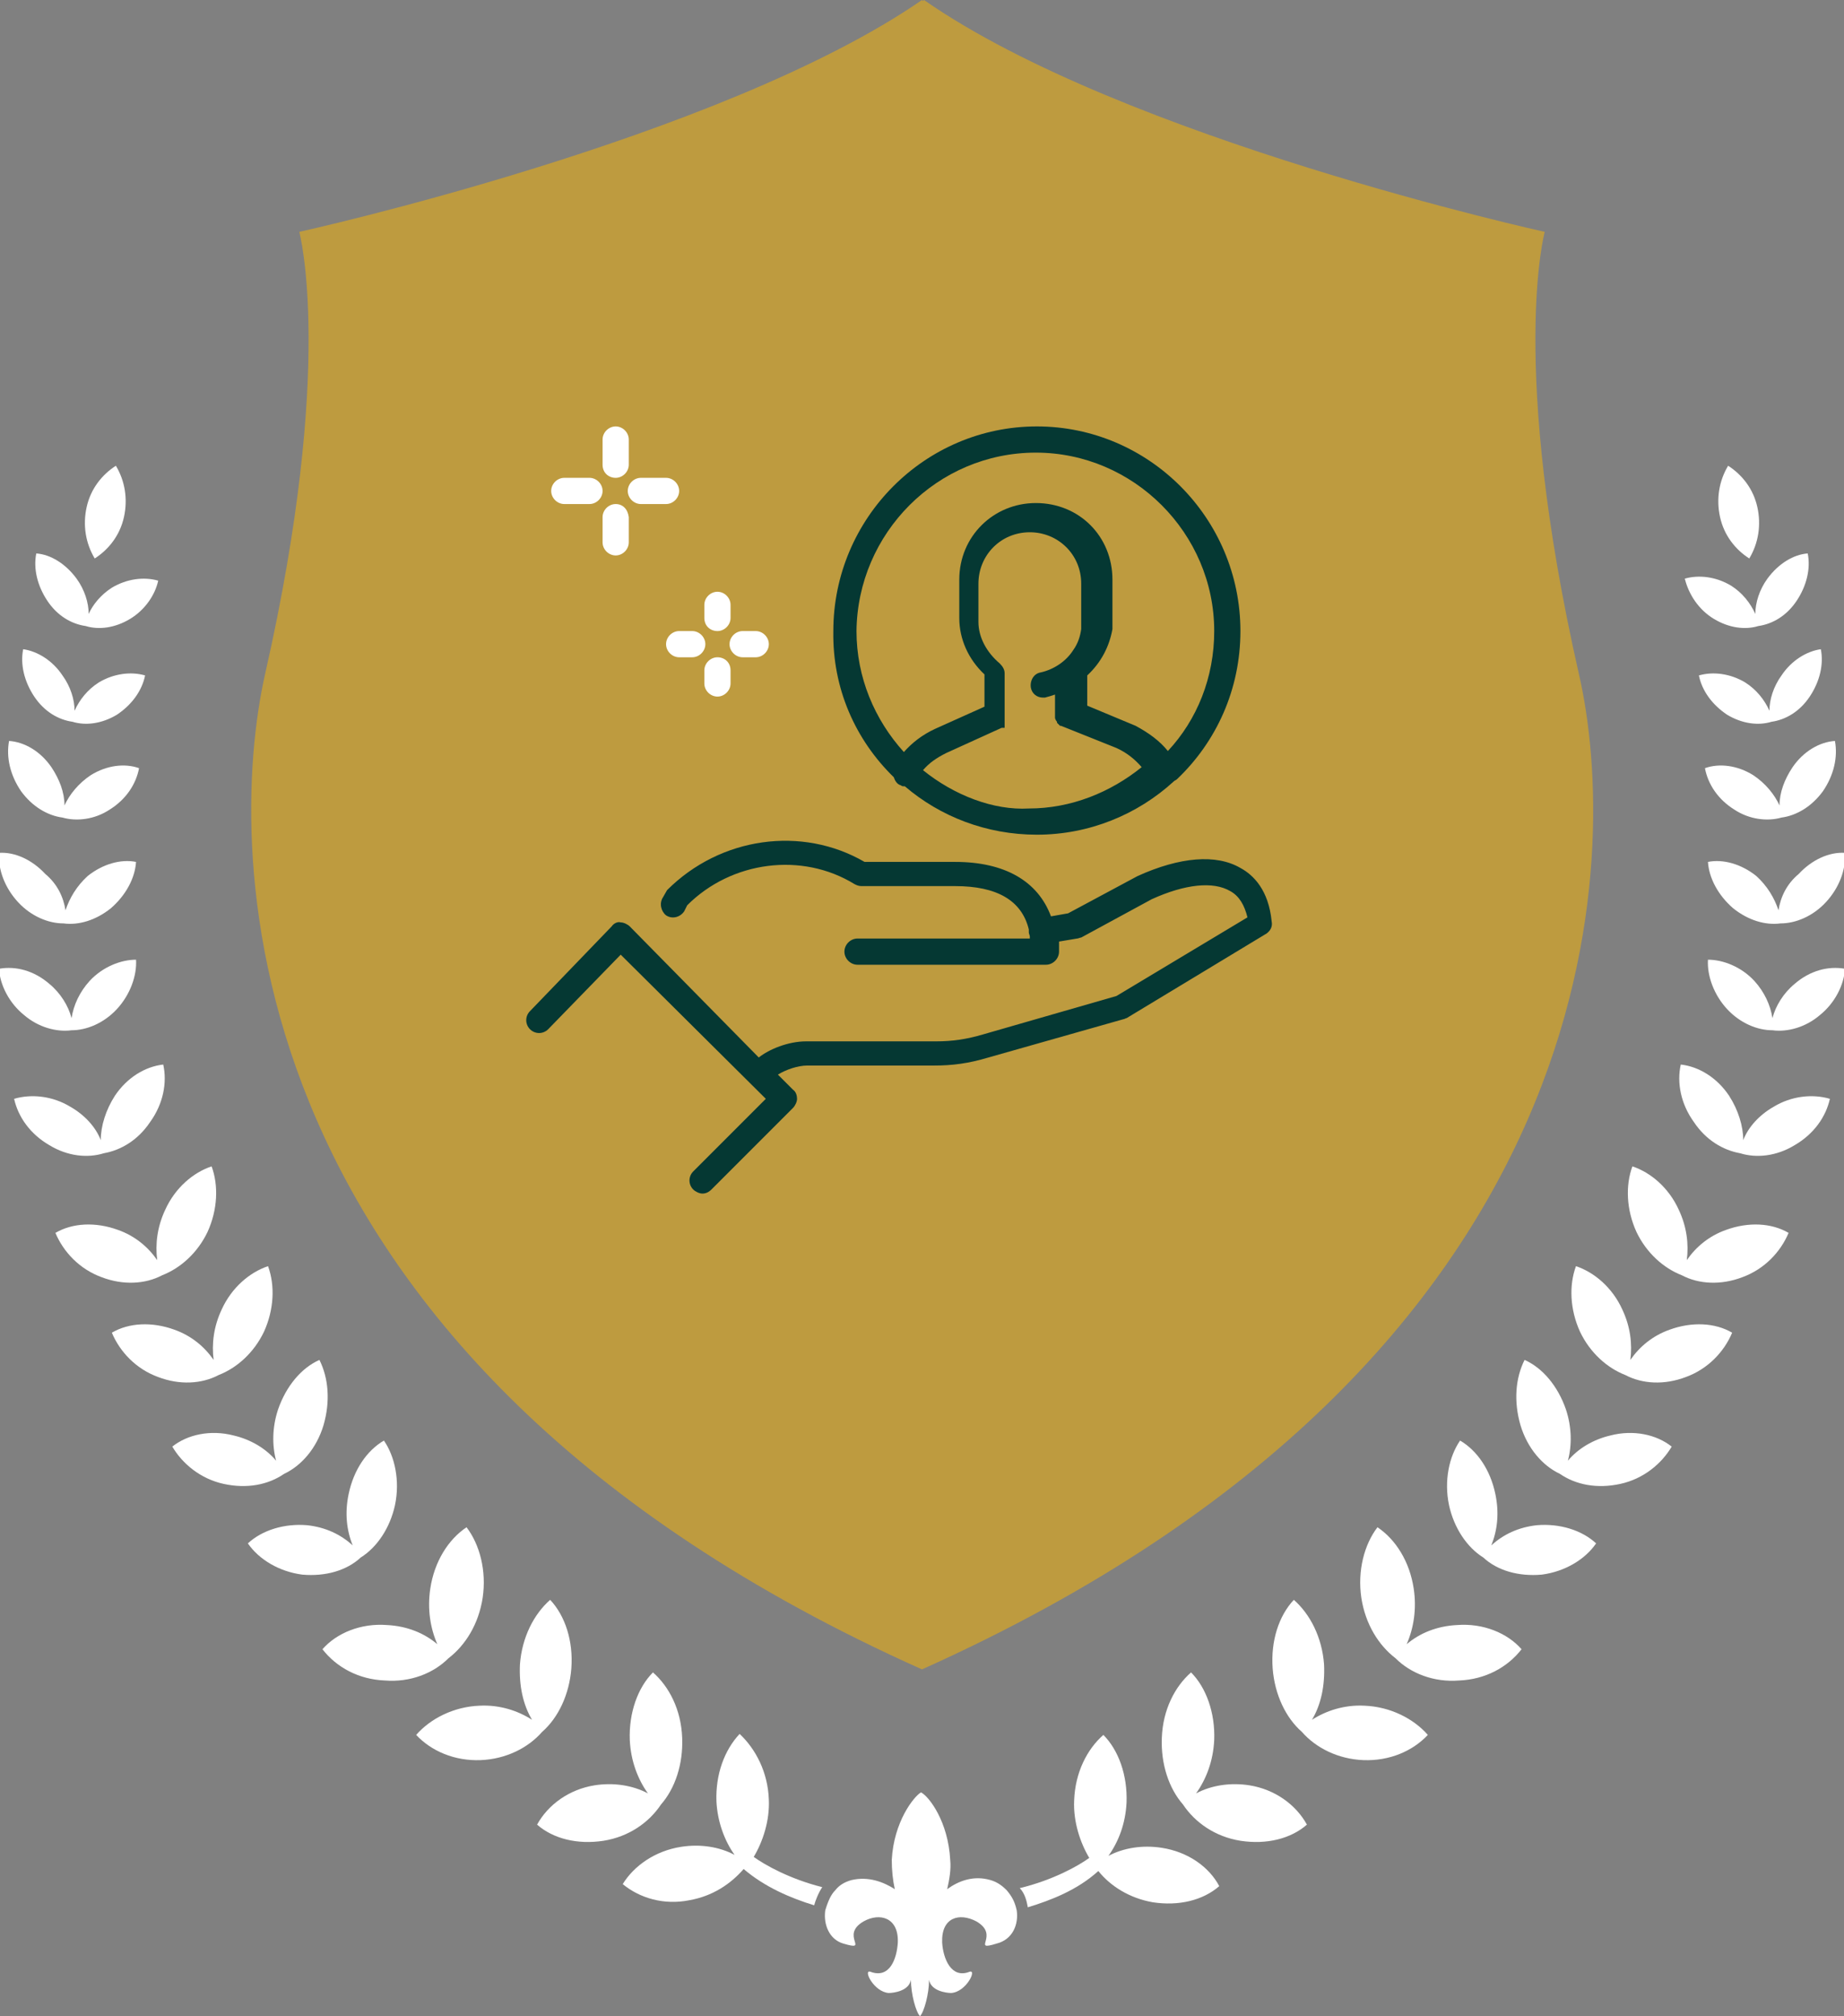
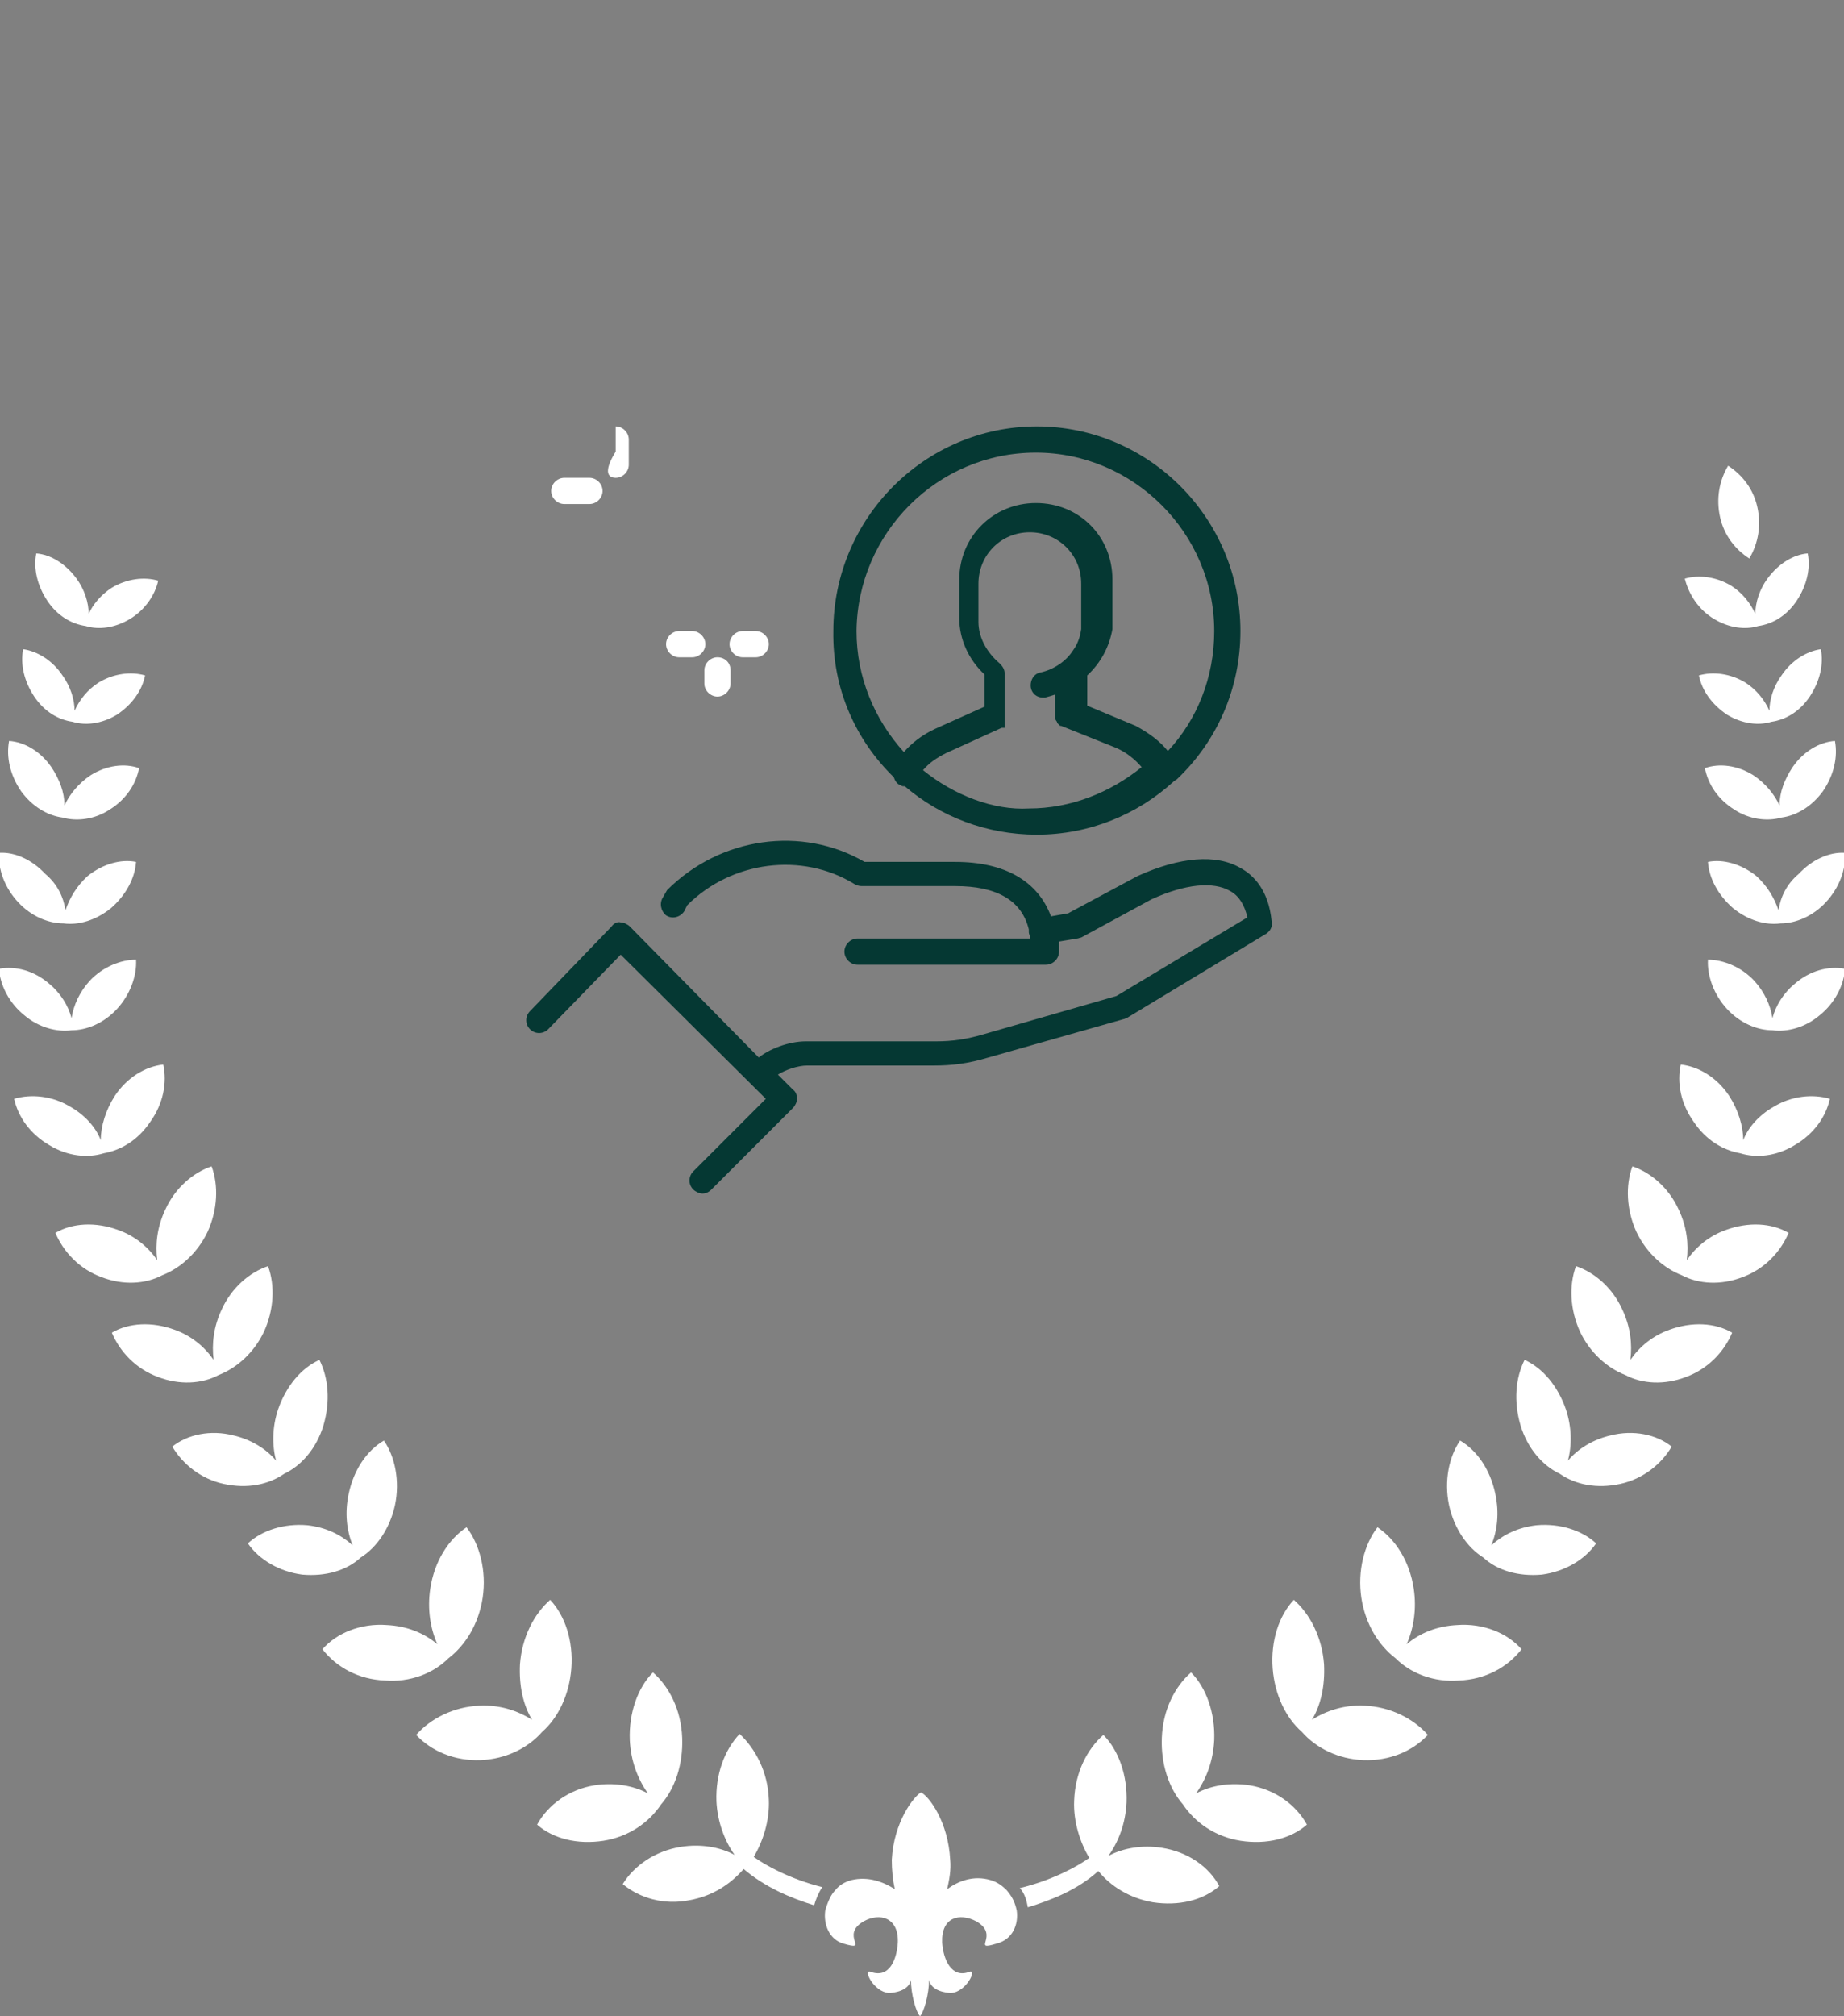
<svg xmlns="http://www.w3.org/2000/svg" id="Layer_1" x="0px" y="0px" viewBox="0 0 183 200" style="enable-background:new 0 0 183 200;" xml:space="preserve">
  <rect x="0" y="0" width="183" height="200" fill="#808080" stroke="none" />
  <style type="text/css">	.st0{fill:#FFFFFF;}	.st1{fill:#BE9B3F;}	.st2{fill:#053833;}	.st3{fill:none;}</style>
  <g>
    <g>
      <path class="st0" d="M170.1,61.4c1.5,0.9,3.1,1.1,4.4,0.7c1.4-0.2,2.8-1,3.8-2.5c1-1.5,1.4-3.2,1.1-4.7c-1.4,0.1-2.9,1-4,2.5   c-0.8,1.1-1.2,2.4-1.2,3.5c-0.5-1.1-1.3-2.1-2.4-2.8c-1.5-0.9-3.2-1.1-4.6-0.7C167.6,59,168.6,60.5,170.1,61.4z" />
      <path class="st0" d="M12.9,61.4c-1.5,0.9-3.1,1.1-4.4,0.7c-1.4-0.2-2.8-1-3.8-2.5c-1-1.5-1.4-3.2-1.1-4.7c1.4,0.1,2.9,1,4,2.5   c0.8,1.1,1.2,2.4,1.2,3.5C9.2,60,10,59,11.1,58.3c1.5-0.9,3.2-1.1,4.6-0.7C15.4,59,14.4,60.5,12.9,61.4z" />
      <path class="st0" d="M176.8,67c-0.8,1.1-1.2,2.4-1.2,3.5c-0.5-1.1-1.3-2.1-2.4-2.8c-1.5-0.9-3.2-1.1-4.6-0.7   c0.3,1.5,1.3,2.9,2.8,3.9c1.5,0.9,3.1,1.1,4.4,0.7c1.4-0.2,2.8-1,3.8-2.5c1-1.5,1.4-3.2,1.1-4.7C179.3,64.6,177.8,65.5,176.8,67z" />
      <path class="st0" d="M6.2,67c0.8,1.1,1.2,2.4,1.2,3.5c0.5-1.1,1.3-2.1,2.4-2.8c1.5-0.9,3.2-1.1,4.6-0.7c-0.3,1.5-1.3,2.9-2.8,3.9   c-1.5,0.9-3.1,1.1-4.4,0.7c-1.4-0.2-2.8-1-3.8-2.5c-1-1.5-1.4-3.2-1.1-4.7C3.7,64.6,5.2,65.5,6.2,67z" />
      <path class="st0" d="M177.9,76.1c-0.8,1.2-1.3,2.5-1.3,3.8c-0.5-1.1-1.4-2.2-2.6-3c-1.6-1-3.4-1.2-4.8-0.7   c0.3,1.6,1.3,3.1,2.9,4.1c1.5,1,3.3,1.2,4.7,0.8c1.5-0.2,3-1.1,4.1-2.6c1.1-1.6,1.5-3.4,1.2-5C180.6,73.6,179,74.5,177.9,76.1z" />
      <path class="st0" d="M5.1,76.1c0.8,1.2,1.3,2.5,1.3,3.8c0.5-1.1,1.4-2.2,2.6-3c1.6-1,3.4-1.2,4.8-0.7c-0.3,1.6-1.3,3.1-2.9,4.1   c-1.5,1-3.3,1.2-4.7,0.8c-1.5-0.2-3-1.1-4.1-2.6c-1.1-1.6-1.5-3.4-1.2-5C2.4,73.6,4,74.5,5.1,76.1z" />
      <path class="st0" d="M176.5,90.3c-0.4-1.2-1.1-2.4-2.2-3.4c-1.5-1.2-3.3-1.7-4.8-1.4c0.1,1.6,1,3.3,2.5,4.6   c1.5,1.2,3.2,1.7,4.7,1.5c1.5,0,3.2-0.7,4.5-2.1c1.3-1.4,2-3.2,1.9-4.9c-1.6-0.1-3.3,0.7-4.6,2.1C177.3,87.7,176.7,89,176.5,90.3z   " />
      <path class="st0" d="M6.5,90.3c0.4-1.2,1.1-2.4,2.2-3.4c1.5-1.2,3.3-1.7,4.8-1.4c-0.1,1.6-1,3.3-2.5,4.6c-1.5,1.2-3.2,1.7-4.7,1.5   c-1.5,0-3.2-0.7-4.5-2.1c-1.3-1.4-2-3.2-1.9-4.9c1.6-0.1,3.3,0.7,4.6,2.1C5.7,87.7,6.3,89,6.5,90.3z" />
      <path class="st0" d="M178.1,97.6c-1.1,0.9-1.9,2.2-2.2,3.4c-0.2-1.3-0.8-2.6-1.8-3.7c-1.3-1.4-3.1-2.1-4.6-2.1   c-0.1,1.6,0.6,3.5,1.9,4.9c1.3,1.4,3,2.1,4.5,2.1c1.5,0.2,3.3-0.3,4.7-1.5c1.5-1.2,2.4-3,2.5-4.6   C181.4,95.8,179.6,96.3,178.1,97.6z" />
      <path class="st0" d="M4.9,97.6c1.1,0.9,1.9,2.2,2.2,3.4c0.2-1.3,0.8-2.6,1.8-3.7c1.3-1.4,3.1-2.1,4.6-2.1c0.1,1.6-0.6,3.5-1.9,4.9   c-1.3,1.4-3,2.1-4.5,2.1c-1.5,0.2-3.3-0.3-4.7-1.5c-1.5-1.2-2.4-3-2.5-4.6C1.6,95.8,3.4,96.3,4.9,97.6z" />
      <path class="st0" d="M176,109.8c-1.4,0.8-2.5,2-3,3.3c0-1.4-0.5-3-1.4-4.4c-1.2-1.8-3-2.9-4.8-3.1c-0.4,1.8,0,3.9,1.3,5.7   c1.2,1.8,2.9,2.8,4.6,3.1c1.6,0.5,3.6,0.3,5.4-0.8c1.9-1.1,3.1-2.8,3.5-4.6C179.9,108.5,177.8,108.7,176,109.8z" />
      <path class="st0" d="M7,109.8c1.4,0.8,2.5,2,3,3.3c0-1.4,0.5-3,1.4-4.4c1.2-1.8,3-2.9,4.8-3.1c0.4,1.8,0,3.9-1.3,5.7   c-1.2,1.8-2.9,2.8-4.6,3.1c-1.6,0.5-3.6,0.3-5.4-0.8c-1.9-1.1-3.1-2.8-3.5-4.6C3.1,108.5,5.2,108.7,7,109.8z" />
      <path class="st0" d="M171.3,122c-1.7,0.6-3,1.7-3.9,3c0.2-1.6,0-3.3-0.8-5c-1-2.2-2.8-3.7-4.6-4.3c-0.7,1.9-0.6,4.3,0.4,6.5   c1,2.1,2.7,3.6,4.5,4.3c1.7,0.9,3.9,1,6,0.2c2.2-0.8,3.8-2.5,4.6-4.4C175.8,121.3,173.5,121.2,171.3,122z" />
      <path class="st0" d="M11.7,122c1.7,0.6,3,1.7,3.9,3c-0.2-1.6,0-3.3,0.8-5c1-2.2,2.8-3.7,4.6-4.3c0.7,1.9,0.6,4.3-0.4,6.5   c-1,2.1-2.7,3.6-4.5,4.3c-1.7,0.9-3.9,1-6,0.2c-2.2-0.8-3.8-2.5-4.6-4.4C7.2,121.3,9.5,121.2,11.7,122z" />
      <path class="st0" d="M165.7,131.9c-1.7,0.6-3,1.7-3.9,3c0.2-1.6,0-3.3-0.8-5c-1-2.2-2.8-3.7-4.6-4.3c-0.7,1.9-0.6,4.3,0.4,6.5   c1,2.1,2.7,3.6,4.5,4.3c1.7,0.9,3.9,1,6,0.2c2.2-0.8,3.8-2.5,4.6-4.4C170.2,131.2,167.9,131.1,165.7,131.9z" />
      <path class="st0" d="M17.3,131.9c1.7,0.6,3,1.7,3.9,3c-0.2-1.6,0-3.3,0.8-5c1-2.2,2.8-3.7,4.6-4.3c0.7,1.9,0.6,4.3-0.4,6.5   c-1,2.1-2.7,3.6-4.5,4.3c-1.7,0.9-3.9,1-6,0.2c-2.2-0.8-3.8-2.5-4.6-4.4C12.8,131.2,15.1,131.1,17.3,131.9z" />
      <path class="st0" d="M159.8,142.4c-1.7,0.4-3.2,1.3-4.2,2.5c0.4-1.5,0.4-3.3-0.2-5.1c-0.8-2.3-2.3-4.1-4.1-4.9   c-0.9,1.8-1.1,4.1-0.4,6.5c0.7,2.3,2.2,4,3.9,4.8c1.6,1.1,3.7,1.5,6,1c2.3-0.5,4.1-2,5.1-3.7C164.4,142.3,162.1,141.8,159.8,142.4   z" />
      <path class="st0" d="M23.2,142.4c1.7,0.4,3.2,1.3,4.2,2.5c-0.4-1.5-0.4-3.3,0.2-5.1c0.8-2.3,2.3-4.1,4.1-4.9   c0.9,1.8,1.1,4.1,0.4,6.5c-0.7,2.3-2.2,4-3.9,4.8c-1.6,1.1-3.7,1.5-6,1c-2.3-0.5-4.1-2-5.1-3.7C18.6,142.3,20.9,141.8,23.2,142.4z   " />
      <path class="st0" d="M152.5,151.3c-1.8,0.2-3.3,0.9-4.5,2c0.6-1.5,0.8-3.2,0.4-5.1c-0.5-2.4-1.8-4.3-3.5-5.3   c-1.1,1.6-1.6,4-1.1,6.4c0.5,2.3,1.8,4.2,3.4,5.2c1.4,1.3,3.5,1.9,5.8,1.7c2.3-0.3,4.3-1.5,5.4-3.1   C157,151.8,154.8,151.1,152.5,151.3z" />
      <path class="st0" d="M30.5,151.3c1.8,0.2,3.3,0.9,4.5,2c-0.6-1.5-0.8-3.2-0.4-5.1c0.5-2.4,1.8-4.3,3.5-5.3c1.1,1.6,1.6,4,1.1,6.4   c-0.5,2.3-1.8,4.2-3.4,5.2c-1.4,1.3-3.5,1.9-5.8,1.7c-2.3-0.3-4.3-1.5-5.4-3.1C26,151.8,28.2,151.1,30.5,151.3z" />
      <path class="st0" d="M144.6,161.2c-2,0.1-3.7,0.8-5,1.9c0.7-1.6,1-3.5,0.7-5.5c-0.4-2.7-1.8-4.9-3.6-6.1c-1.3,1.7-2,4.3-1.6,7   c0.4,2.6,1.7,4.7,3.4,6c1.5,1.5,3.8,2.4,6.3,2.2c2.6-0.1,4.8-1.3,6.2-3.1C149.6,162,147.2,161,144.6,161.2z" />
      <path class="st0" d="M38.4,161.2c2,0.1,3.7,0.8,5,1.9c-0.7-1.6-1-3.5-0.7-5.5c0.4-2.7,1.8-4.9,3.6-6.1c1.3,1.7,2,4.3,1.6,7   c-0.4,2.6-1.7,4.7-3.4,6c-1.5,1.5-3.8,2.4-6.3,2.2c-2.6-0.1-4.8-1.3-6.2-3.1C33.4,162,35.8,161,38.4,161.2z" />
      <path class="st0" d="M135.4,169.2c-2-0.1-3.8,0.5-5.2,1.4c0.9-1.5,1.3-3.4,1.2-5.5c-0.2-2.7-1.4-5-3-6.4c-1.5,1.6-2.3,4.1-2.1,6.8   c0.2,2.6,1.3,4.9,2.9,6.3c1.4,1.6,3.6,2.7,6.1,2.8c2.6,0.1,4.9-0.9,6.4-2.5C140.3,170.5,138,169.3,135.4,169.2z" />
      <path class="st0" d="M47.6,169.2c2-0.1,3.8,0.5,5.2,1.4c-0.9-1.5-1.3-3.4-1.2-5.5c0.2-2.7,1.4-5,3-6.4c1.5,1.6,2.3,4.1,2.1,6.8   c-0.2,2.6-1.3,4.9-2.9,6.3c-1.4,1.6-3.6,2.7-6.1,2.8c-2.6,0.1-4.9-0.9-6.4-2.5C42.7,170.5,45,169.3,47.6,169.2z" />
      <path class="st0" d="M124,177.1c-1.9-0.3-3.8,0-5.3,0.8c1-1.4,1.7-3.2,1.8-5.3c0.1-2.7-0.8-5.2-2.3-6.7c-1.6,1.4-2.8,3.7-2.9,6.5   c-0.1,2.6,0.7,5,2.1,6.6c1.2,1.8,3.2,3.2,5.7,3.6c2.6,0.4,5-0.2,6.6-1.6C128.6,179,126.5,177.5,124,177.1z" />
      <path class="st0" d="M59,177.1c1.9-0.3,3.8,0,5.3,0.8c-1-1.4-1.7-3.2-1.8-5.3c-0.1-2.7,0.8-5.2,2.3-6.7c1.6,1.4,2.8,3.7,2.9,6.5   c0.1,2.6-0.7,5-2.1,6.6c-1.2,1.8-3.2,3.2-5.7,3.6c-2.6,0.4-5-0.2-6.6-1.6C54.4,179,56.5,177.5,59,177.1z" />
      <path class="st0" d="M173.6,55.4c0.9-1.5,1.2-3.3,0.8-5.1c-0.4-1.8-1.5-3.2-2.9-4.1c-0.9,1.5-1.2,3.3-0.8,5.1   C171.1,53.1,172.2,54.5,173.6,55.4z" />
-       <path class="st0" d="M9.4,55.4c-0.9-1.5-1.2-3.3-0.8-5.1c0.4-1.8,1.5-3.2,2.9-4.1c0.9,1.5,1.2,3.3,0.8,5.1   C11.9,53.1,10.8,54.5,9.4,55.4z" />
    </g>
-     <path class="st1" d="M156.7,66.9c-7-30.8-3.4-43.9-3.4-43.9s-41.8-9.2-61.6-23c0,0-0.1,0.1-0.1,0.1c0,0-0.1-0.1-0.1-0.1  C71.5,13.8,29.7,23,29.7,23s3.6,13.1-3.4,43.9c-3.9,17.4-4.1,67.7,65.2,98.7C160.8,134.5,160.7,84.3,156.7,66.9z" />
    <path class="st0" d="M115.3,183.3c-1.9-0.3-3.8,0-5.3,0.8c1-1.4,1.7-3.2,1.8-5.3c0.1-2.7-0.8-5.2-2.3-6.7c-1.6,1.4-2.8,3.7-2.9,6.5  c-0.1,2.1,0.6,4.2,1.5,5.7c-1.1,0.8-3.6,2.2-6.9,3c0.5,0.5,0.7,1.3,0.8,1.9c2.3-0.7,4.9-1.7,7-3.6c1.2,1.5,3.1,2.7,5.4,3.1  c2.6,0.4,5-0.2,6.6-1.6C120,185.2,117.9,183.7,115.3,183.3z" />
    <g>
      <path class="st0" d="M81.6,187.2c-3.2-0.8-5.7-2.2-6.8-3c0.9-1.5,1.6-3.6,1.5-5.7c-0.1-2.7-1.3-5-2.9-6.5c-1.5,1.6-2.4,4-2.3,6.7   c0.1,2,0.8,3.9,1.8,5.3c-1.5-0.8-3.4-1.1-5.3-0.8c-2.6,0.4-4.7,1.9-5.8,3.7c1.7,1.4,4.1,2.1,6.6,1.6c2.3-0.4,4.1-1.6,5.4-3.1   c2.1,1.8,4.7,2.9,7,3.6C80.9,188.6,81.2,187.8,81.6,187.2z" />
      <path class="st0" d="M100.9,189.5c-0.2-0.9-0.5-1.4-1-2c-0.4-0.4-0.9-0.8-1.6-1c-1.7-0.5-3.2,0.1-4.3,0.9c0.2-0.9,0.4-1.9,0.3-2.9   c-0.2-3.8-2.1-6.3-2.9-6.7c-0.7,0.4-2.7,2.9-2.9,6.7c0,1,0.1,2,0.3,2.9c-1.1-0.7-2.6-1.3-4.3-0.9c-0.7,0.2-1.2,0.5-1.6,1   c-0.4,0.4-0.7,1-1,2c-0.2,1.4,0.4,2.9,1.8,3.3c2.7,0.8-0.4-0.8,2-2.2c1.6-0.9,3.5-0.4,3.4,2.1c-0.1,1.6-0.8,3.6-2.7,2.9   c-0.8-0.3,0.3,2,1.8,2.1c0.5,0,2-0.2,2.2-1.3c0,1.4,0.5,3.2,0.9,3.6c0.4-0.4,0.9-2.2,0.9-3.6c0.2,1.1,1.7,1.3,2.2,1.3   c1.5-0.1,2.6-2.4,1.8-2.1c-1.8,0.7-2.6-1.3-2.7-2.9c-0.1-2.5,1.7-3,3.4-2.1c2.4,1.4-0.6,3,2,2.2   C100.5,192.4,101.1,190.9,100.9,189.5z" />
    </g>
  </g>
  <g>
    <path class="st2" d="M126.2,91.4c-0.3-3.1-1.8-4.6-3.1-5.3c-2.4-1.4-6-1.1-10.2,0.8l-6.9,3.7l-1.7,0.3c-1.3-3.5-4.6-5.4-9.5-5.4h-9  c-6.2-3.6-14.3-2.5-19.6,2.8L65.8,89c-0.4,0.6-0.2,1.4,0.3,1.8c0.6,0.4,1.4,0.2,1.8-0.4l0.3-0.6c4.4-4.4,11.4-5.3,16.6-2.1  c0.2,0.1,0.4,0.2,0.7,0.2h9.3c4.1,0,6.6,1.4,7.3,4.3c0,0.1,0,0.2,0,0.3c0,0.1,0.1,0.3,0.1,0.4c0,0.1,0,0.1,0,0.2H85.1  c-0.7,0-1.3,0.6-1.3,1.3s0.6,1.3,1.3,1.3h18.7c0.7,0,1.3-0.6,1.3-1.3c0-0.3,0-0.7,0-1l1.8-0.3c0.1,0,0.3-0.1,0.4-0.1l7-3.8  c3.3-1.5,6.1-1.8,7.8-0.8c0.9,0.5,1.4,1.4,1.7,2.6l-13,7.8l-13.2,3.8c-1.7,0.5-3.1,0.7-4.7,0.7H80c-1.8,0-3.7,0.8-4.7,1.6  L62.5,91.9c-0.2-0.2-0.6-0.4-0.9-0.4c-0.3-0.1-0.7,0.1-0.9,0.4l-8.1,8.4c-0.5,0.5-0.5,1.3,0,1.8c0.5,0.5,1.3,0.5,1.8,0l7.2-7.4  L76,109l-7.2,7.2c-0.5,0.5-0.5,1.3,0,1.8c0.2,0.2,0.6,0.4,0.9,0.4s0.6-0.1,0.9-0.4l8.1-8.1c0.2-0.2,0.4-0.6,0.4-0.9  c0-0.3-0.1-0.7-0.4-0.9l-1.5-1.5c0.8-0.5,2-0.9,2.9-0.9h12.6c1.8,0,3.4-0.2,5.4-0.8l13.4-3.8c0.1,0,0.2-0.1,0.3-0.1l13.9-8.4  C126.1,92.3,126.3,91.9,126.2,91.4z" />
    <path class="st0" d="M71.2,65.2c-0.7,0-1.3,0.6-1.3,1.3v1.3c0,0.7,0.6,1.3,1.3,1.3c0.7,0,1.3-0.6,1.3-1.3v-1.3  C72.5,65.7,71.9,65.2,71.2,65.2z" />
-     <path class="st0" d="M71.2,62.6c0.7,0,1.3-0.6,1.3-1.3v-1.3c0-0.7-0.6-1.3-1.3-1.3c-0.7,0-1.3,0.6-1.3,1.3v1.3  C69.9,62.1,70.5,62.6,71.2,62.6z" />
    <path class="st0" d="M66.1,63.9c0,0.7,0.6,1.3,1.3,1.3h1.3c0.7,0,1.3-0.6,1.3-1.3s-0.6-1.3-1.3-1.3h-1.3  C66.7,62.6,66.1,63.2,66.1,63.9z" />
    <path class="st0" d="M73.7,65.2H75c0.7,0,1.3-0.6,1.3-1.3s-0.6-1.3-1.3-1.3h-1.3c-0.7,0-1.3,0.6-1.3,1.3S73,65.2,73.7,65.2z" />
-     <path class="st0" d="M61.1,50c-0.7,0-1.3,0.6-1.3,1.3v2.5c0,0.7,0.6,1.3,1.3,1.3c0.7,0,1.3-0.6,1.3-1.3v-2.5  C62.3,50.5,61.8,50,61.1,50z" />
-     <path class="st0" d="M61.1,47.4c0.7,0,1.3-0.6,1.3-1.3v-2.5c0-0.7-0.6-1.3-1.3-1.3c-0.7,0-1.3,0.6-1.3,1.3v2.5  C59.8,46.9,60.4,47.4,61.1,47.4z" />
+     <path class="st0" d="M61.1,47.4c0.7,0,1.3-0.6,1.3-1.3v-2.5c0-0.7-0.6-1.3-1.3-1.3v2.5  C59.8,46.9,60.4,47.4,61.1,47.4z" />
    <path class="st0" d="M56,50h2.5c0.7,0,1.3-0.6,1.3-1.3s-0.6-1.3-1.3-1.3H56c-0.7,0-1.3,0.6-1.3,1.3S55.3,50,56,50z" />
-     <path class="st0" d="M63.6,50h2.5c0.7,0,1.3-0.6,1.3-1.3s-0.6-1.3-1.3-1.3h-2.5c-0.7,0-1.3,0.6-1.3,1.3S62.9,50,63.6,50z" />
    <path class="st2" d="M88.7,77.1c0.1,0.3,0.3,0.7,0.7,0.8c0.1,0.1,0.2,0.1,0.4,0.1c3.5,3,8.1,4.8,13.1,4.8c5.2,0,10-2,13.6-5.3  c0.1-0.1,0.2-0.1,0.3-0.2c3.9-3.7,6.3-8.9,6.3-14.7c0-11.2-9.1-20.3-20.2-20.3c-11.1,0-20.2,9.1-20.2,20.3  C82.6,68.3,84.9,73.4,88.7,77.1z M91.6,76.4c0.6-0.7,1.3-1.2,2.3-1.7l5.5-2.5c0,0,0,0,0,0l0,0c0,0,0,0,0,0c0,0,0.1,0,0.1,0  c0,0,0,0,0,0c0,0,0,0,0.1,0c0,0,0,0,0,0c0,0,0,0,0.1,0c0,0,0,0,0,0c0,0,0,0,0,0c0,0,0,0,0,0c0,0,0,0,0,0c0,0,0,0,0,0c0,0,0,0,0-0.1  c0,0,0,0,0,0c0,0,0,0,0-0.1c0,0,0,0,0,0c0,0,0,0,0-0.1c0,0,0,0,0,0c0,0,0,0,0-0.1c0,0,0,0,0,0c0,0,0,0,0-0.1c0,0,0,0,0-0.1  c0,0,0,0,0-0.1c0,0,0,0,0-0.1c0,0,0,0,0,0v-4.6c0-0.4-0.2-0.7-0.5-1c-1.3-1.1-2.1-2.6-2.1-4.1v-3.8c0-2.8,2.2-5.1,5.1-5.1  c2.8,0,5.1,2.2,5.1,5.1v3.8c0,0.1,0,0.2,0,0.3c0,0,0,0,0,0.1c0,0.1,0,0.1,0,0.2c0,0,0,0,0,0.1c-0.1,0.7-0.3,1.4-0.8,2.1  c-0.7,1.1-1.9,1.9-3.2,2.2c-0.7,0.1-1.1,0.8-1,1.5c0.1,0.6,0.6,1,1.2,1c0.1,0,0.2,0,0.2,0c0.4-0.1,0.7-0.2,1-0.3V71c0,0,0,0,0,0  c0,0,0,0.1,0,0.1c0,0,0,0,0,0c0,0,0,0.1,0,0.1c0,0,0,0,0,0c0,0,0,0,0,0c0,0.1,0.1,0.3,0.2,0.4c0,0,0,0,0,0c0,0,0,0,0,0  c0,0,0,0,0,0.1c0,0,0,0,0,0c0.1,0.1,0.2,0.2,0.3,0.3c0,0,0,0,0,0c0,0,0,0,0,0c0,0,0,0,0.1,0c0,0,0,0,0,0l5.5,2.2  c1.1,0.5,1.9,1.2,2.5,1.9c-3.1,2.5-7,4.1-11.2,4.1C98.6,80.4,94.7,78.9,91.6,76.4z M102.8,44.9c9.7,0,17.7,8,17.7,17.7  c0,4.6-1.7,8.8-4.6,11.9c-0.8-1-1.9-1.8-3.2-2.5l-4.8-2V67c1.4-1.3,2.2-2.9,2.5-4.6c0,0,0-0.1,0-0.1c0-0.1,0-0.2,0-0.2  c0-0.1,0-0.1,0-0.2c0-0.1,0-0.1,0-0.2c0-0.1,0-0.2,0-0.4v-3.8c0-4.3-3.3-7.6-7.6-7.6c-4.2,0-7.6,3.3-7.6,7.6v3.8  c0,2.1,0.9,4.1,2.5,5.6v3.2l-4.9,2.2c-1.3,0.6-2.3,1.4-3.1,2.3c-2.9-3.2-4.7-7.4-4.7-12C85.1,52.9,93,44.9,102.8,44.9z" />
  </g>
</svg>